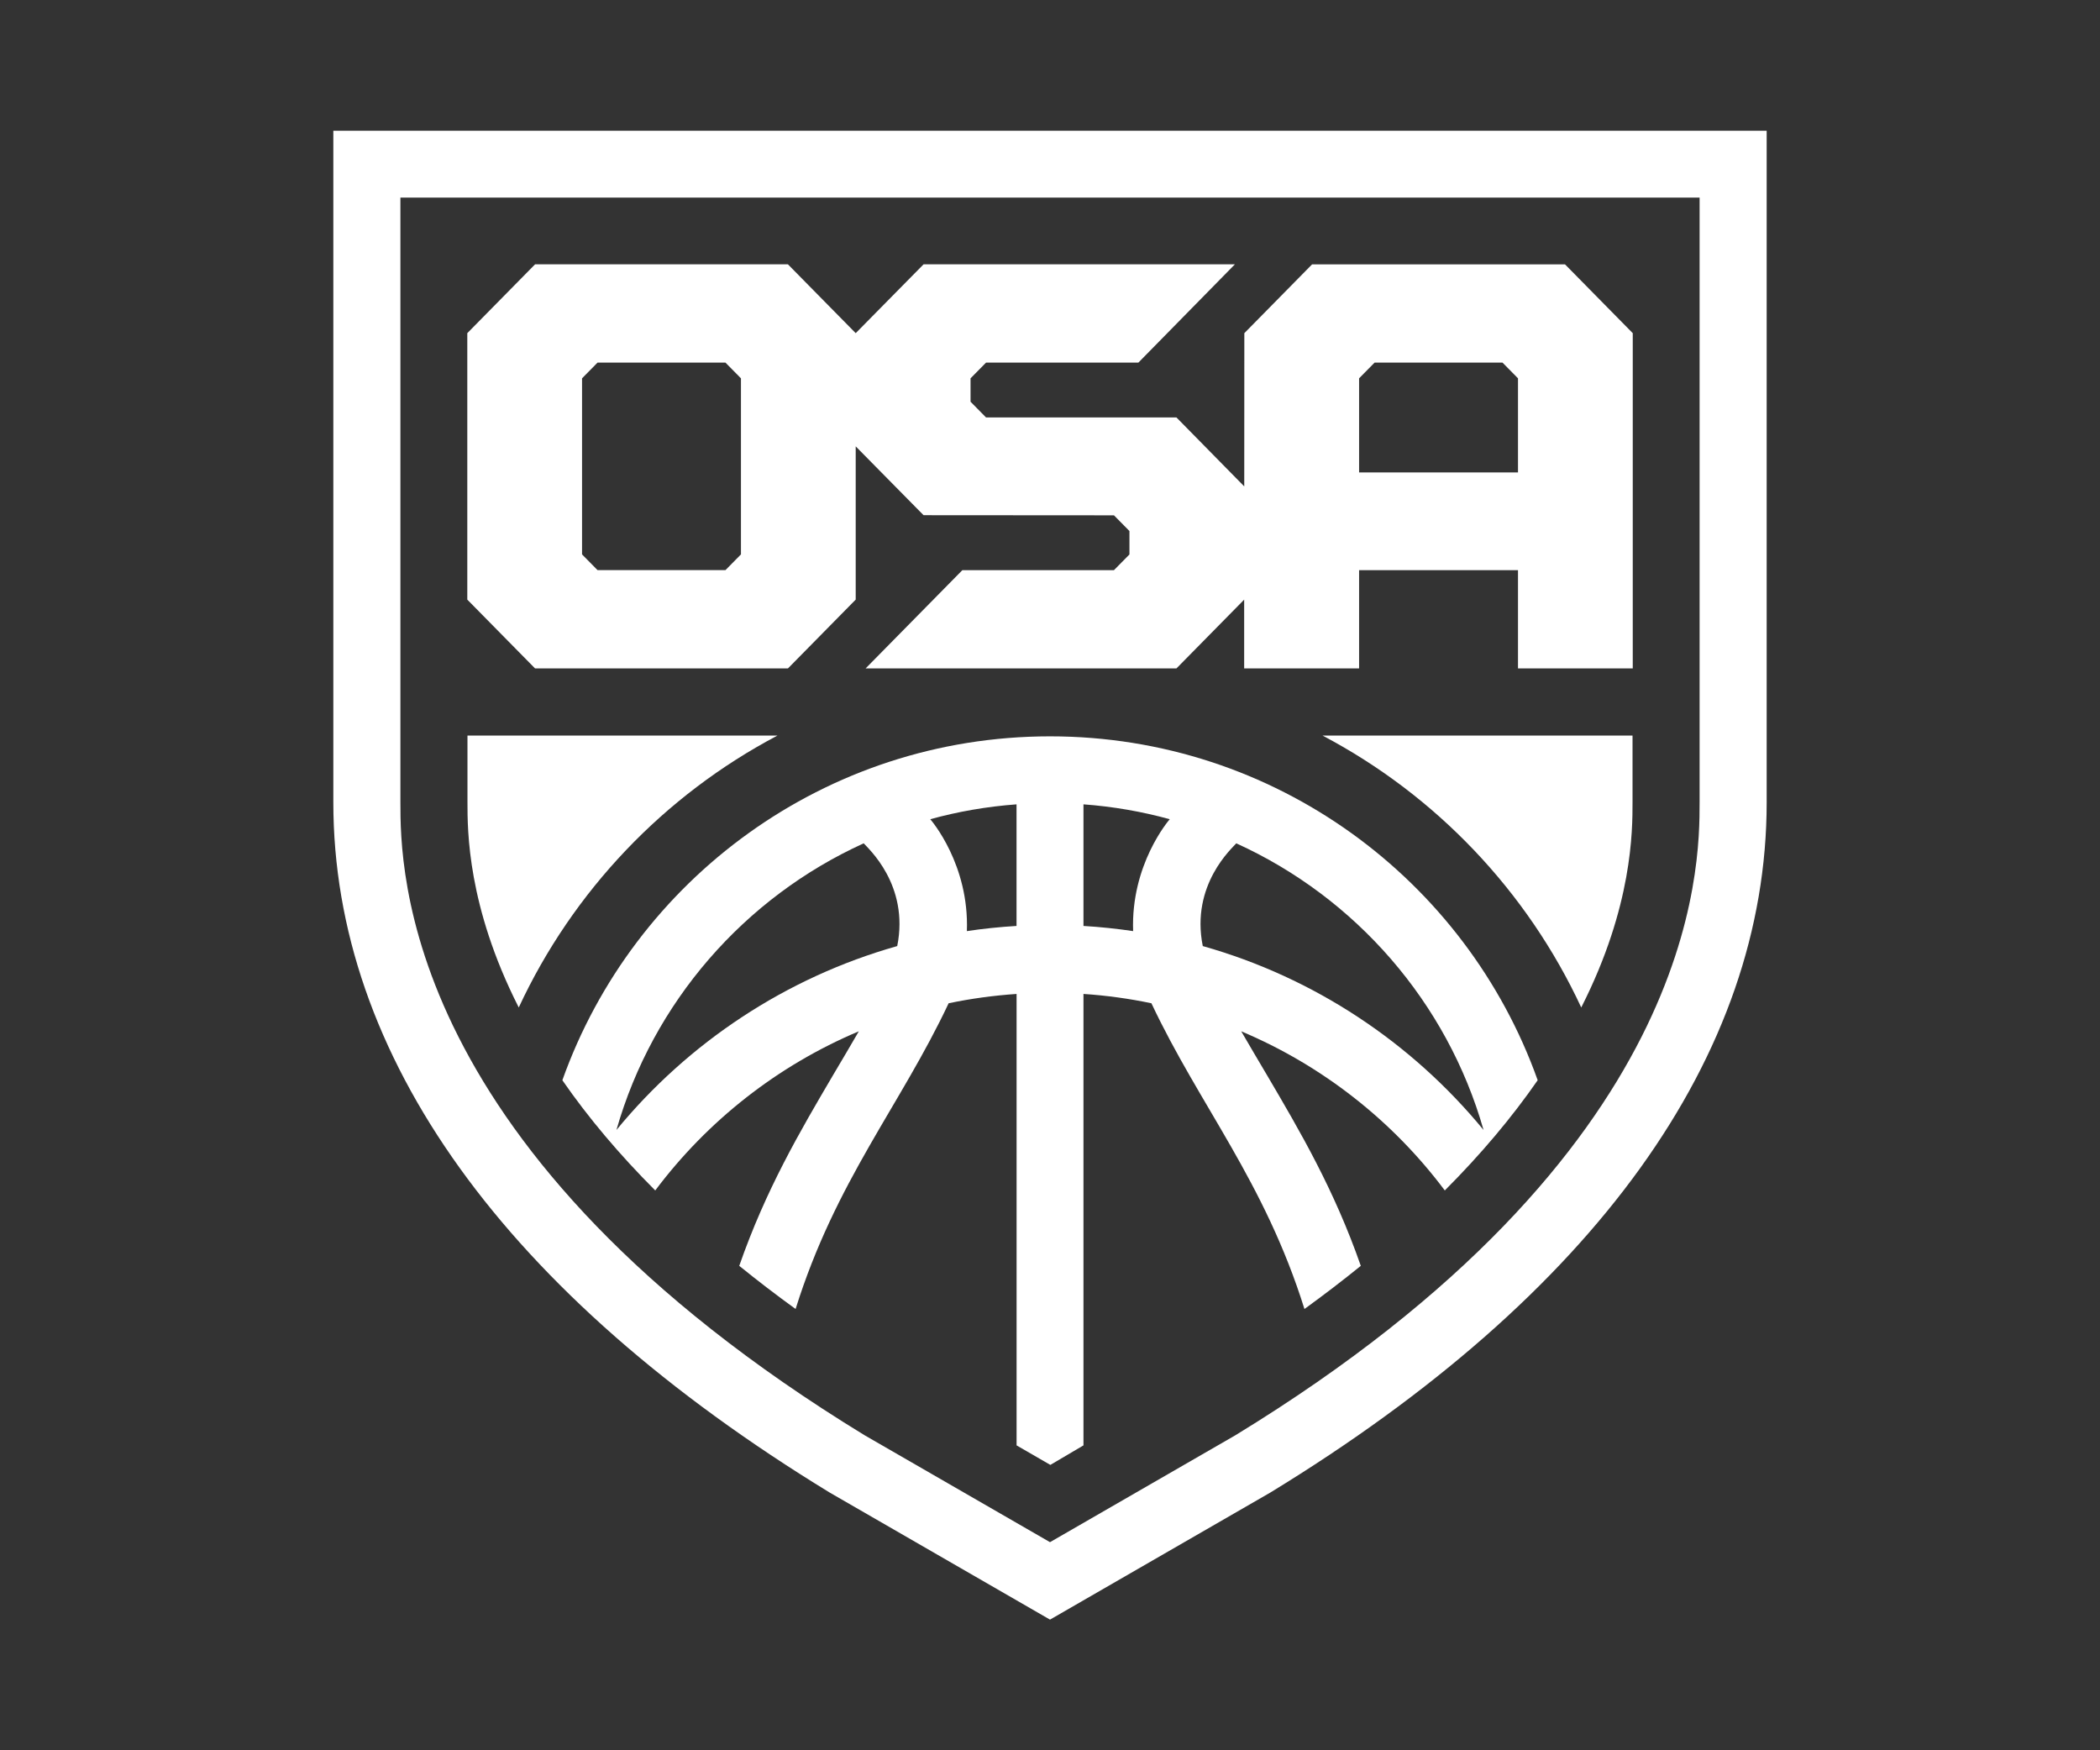
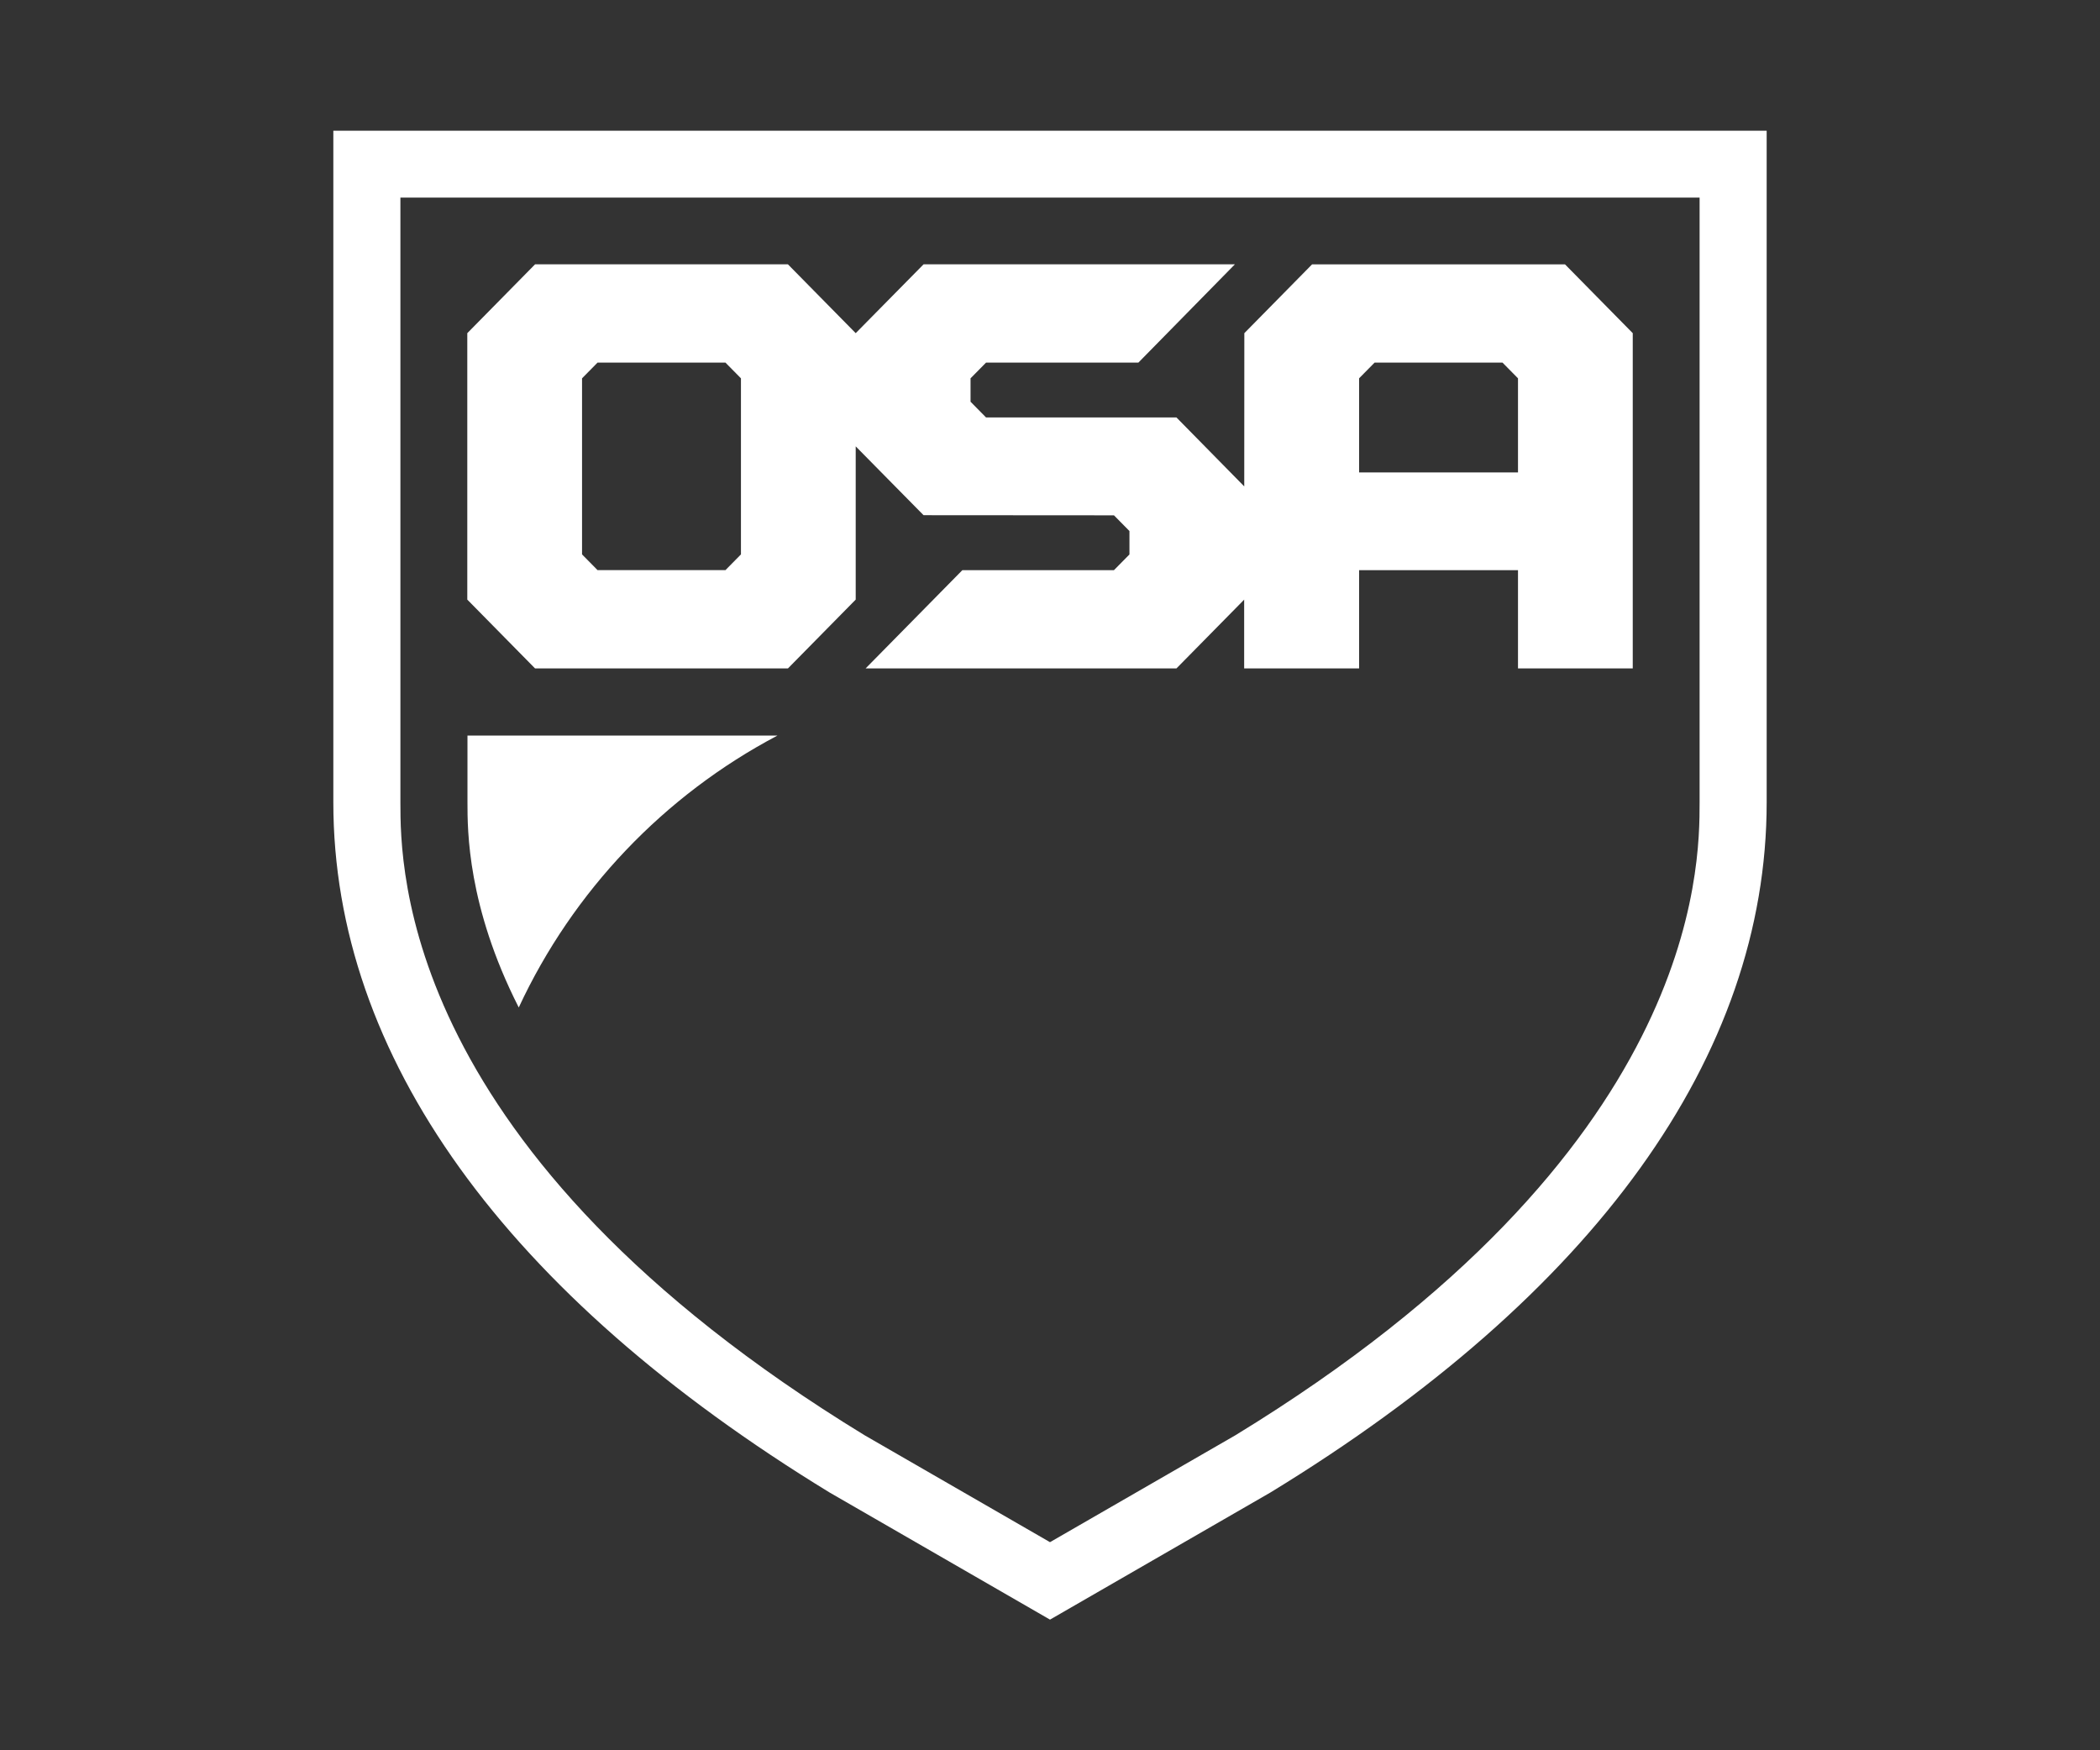
<svg xmlns="http://www.w3.org/2000/svg" id="Layer_1" viewBox="0 0 480 400">
  <rect x="0" y="0" width="480" height="400" fill="#333333" stroke="none" />
  <defs>
    <style>.cls-1{fill:#fff;}</style>
  </defs>
  <path class="cls-1" d="M76.19,29.87v153.49c0,57.87,39.23,112.42,113.45,157.74l50.36,29.04,50.36-29.04c74.22-45.32,113.45-99.87,113.45-157.74V29.87H76.19ZM388.48,183.35c0,14.95-.09,79.91-106.11,144.66l-42.37,24.43-42.37-24.43c-106.02-64.75-106.11-129.71-106.11-144.66V45.16h296.96v138.2Z" />
  <path class="cls-1" d="M118.58,230.25c-.03-.06-.06-.11-.09-.17-11.64-22.98-11.64-40.23-11.64-46.73v-15.25h70.86c-25.89,13.64-46.76,35.52-59.14,62.15" />
-   <path class="cls-1" d="M361.42,230.25c.03-.06.06-.11.09-.17,11.64-22.98,11.64-40.23,11.64-46.73v-15.25h-70.86c25.89,13.64,46.76,35.52,59.14,62.15" />
  <path class="cls-1" d="M357.71,60.41h-57.8l-15.49,15.73-.02,35.02-15.5-15.76h-43.52l-3.54-3.59v-5.35l3.54-3.59h34.82l22.06-22.46h-71.16l-15.51,15.73-15.49-15.73h-57.8l-15.49,15.73v60.89l15.49,15.73h57.8l15.49-15.73v-35.02l15.51,15.73,43.52.03,3.54,3.59v5.35l-3.54,3.59h-34.65l-22.12,22.46h71.05l15.48-15.72v15.72s26.27,0,26.27,0v-22.46h36.32v22.46h26.23v-76.62l-15.49-15.73ZM169.36,126.7l-3.54,3.59h-29.24l-3.54-3.59v-40.24l3.54-3.59h29.24l3.54,3.59v40.24ZM346.97,107.97h-36.32v-21.51l3.54-3.59h29.24l3.54,3.59v21.51Z" />
-   <path class="cls-1" d="M240,168.28c-51.4,0-95.15,32.79-111.46,78.59,5.93,8.57,13.02,16.97,21.23,25.19,11.93-15.91,27.97-28.55,46.53-36.37-1.92,3.35-3.93,6.69-5.95,10.12-7.54,12.83-15.3,26.04-21.38,43.48,4.1,3.32,8.39,6.61,12.88,9.86,9.15-29.24,23.94-46.43,34.98-69.87,5.06-1.06,10.24-1.77,15.53-2.13v103.17l7.72,4.46,7.57-4.46v-103.17c5.28.35,10.47,1.07,15.53,2.13,11.04,23.44,25.82,40.63,34.98,69.87,4.49-3.25,8.78-6.54,12.88-9.86-6.08-17.43-13.84-30.65-21.38-43.48-2.02-3.44-4.02-6.77-5.95-10.12,18.57,7.82,34.61,20.46,46.53,36.37,8.21-8.22,15.29-16.62,21.23-25.19-16.32-45.8-60.06-78.59-111.46-78.59ZM140.9,258.24c8.34-29.22,29.26-53.12,56.52-65.51.86,1.03,10.48,9.43,7.66,23.48-25.51,7.21-47.8,22.1-64.18,42.03ZM221,212.79c.56-15.21-8.12-25.29-8.37-25.57,6.35-1.75,12.94-2.9,19.72-3.4v27.79c-3.83.23-7.62.62-11.35,1.18ZM247.65,183.82c6.78.5,13.37,1.65,19.72,3.4-.24.28-8.92,10.36-8.37,25.57-3.74-.55-7.52-.95-11.35-1.18v-27.79ZM274.92,216.21c-2.82-14.05,6.8-22.45,7.66-23.48,27.26,12.39,48.18,36.29,56.52,65.51-16.38-19.93-38.67-34.83-64.18-42.03Z" />
</svg>